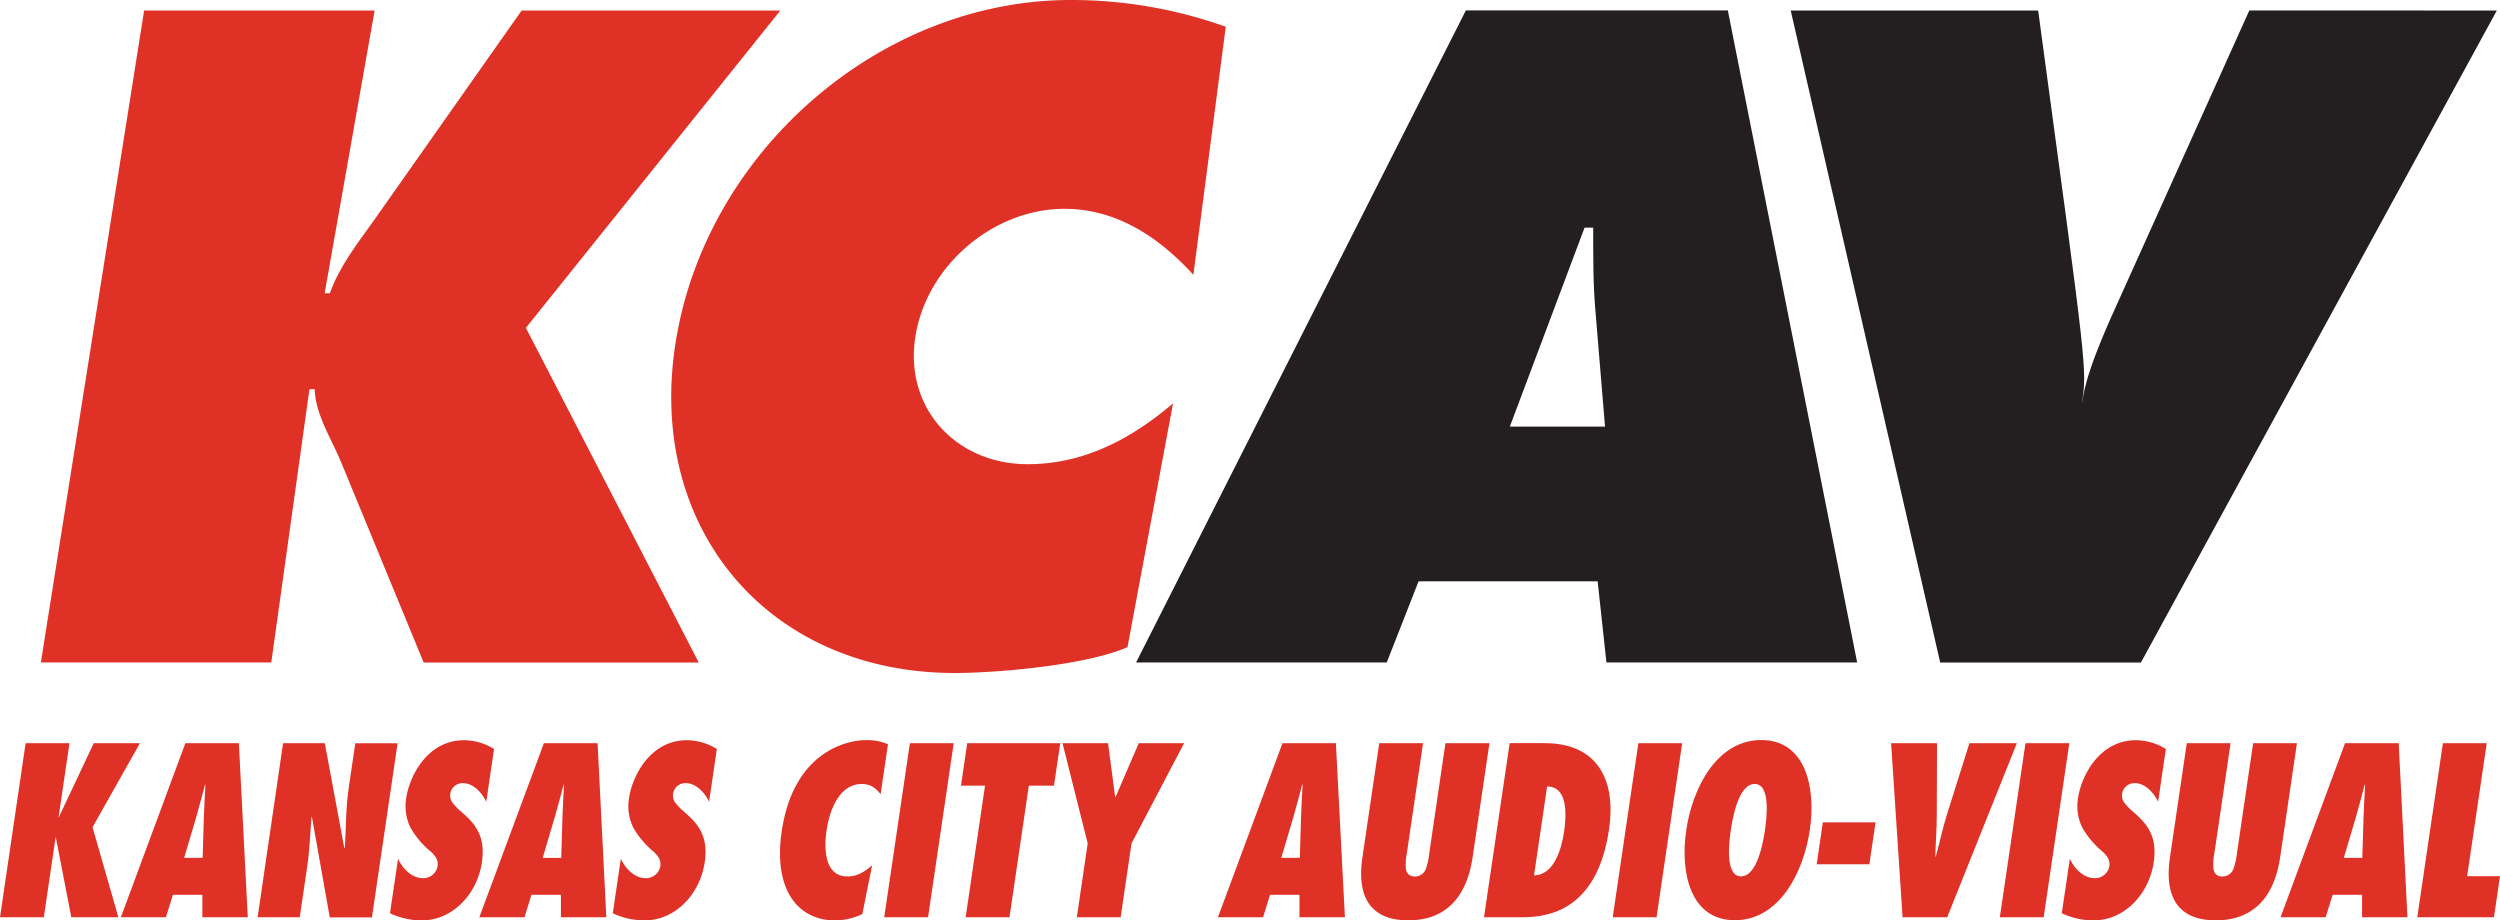
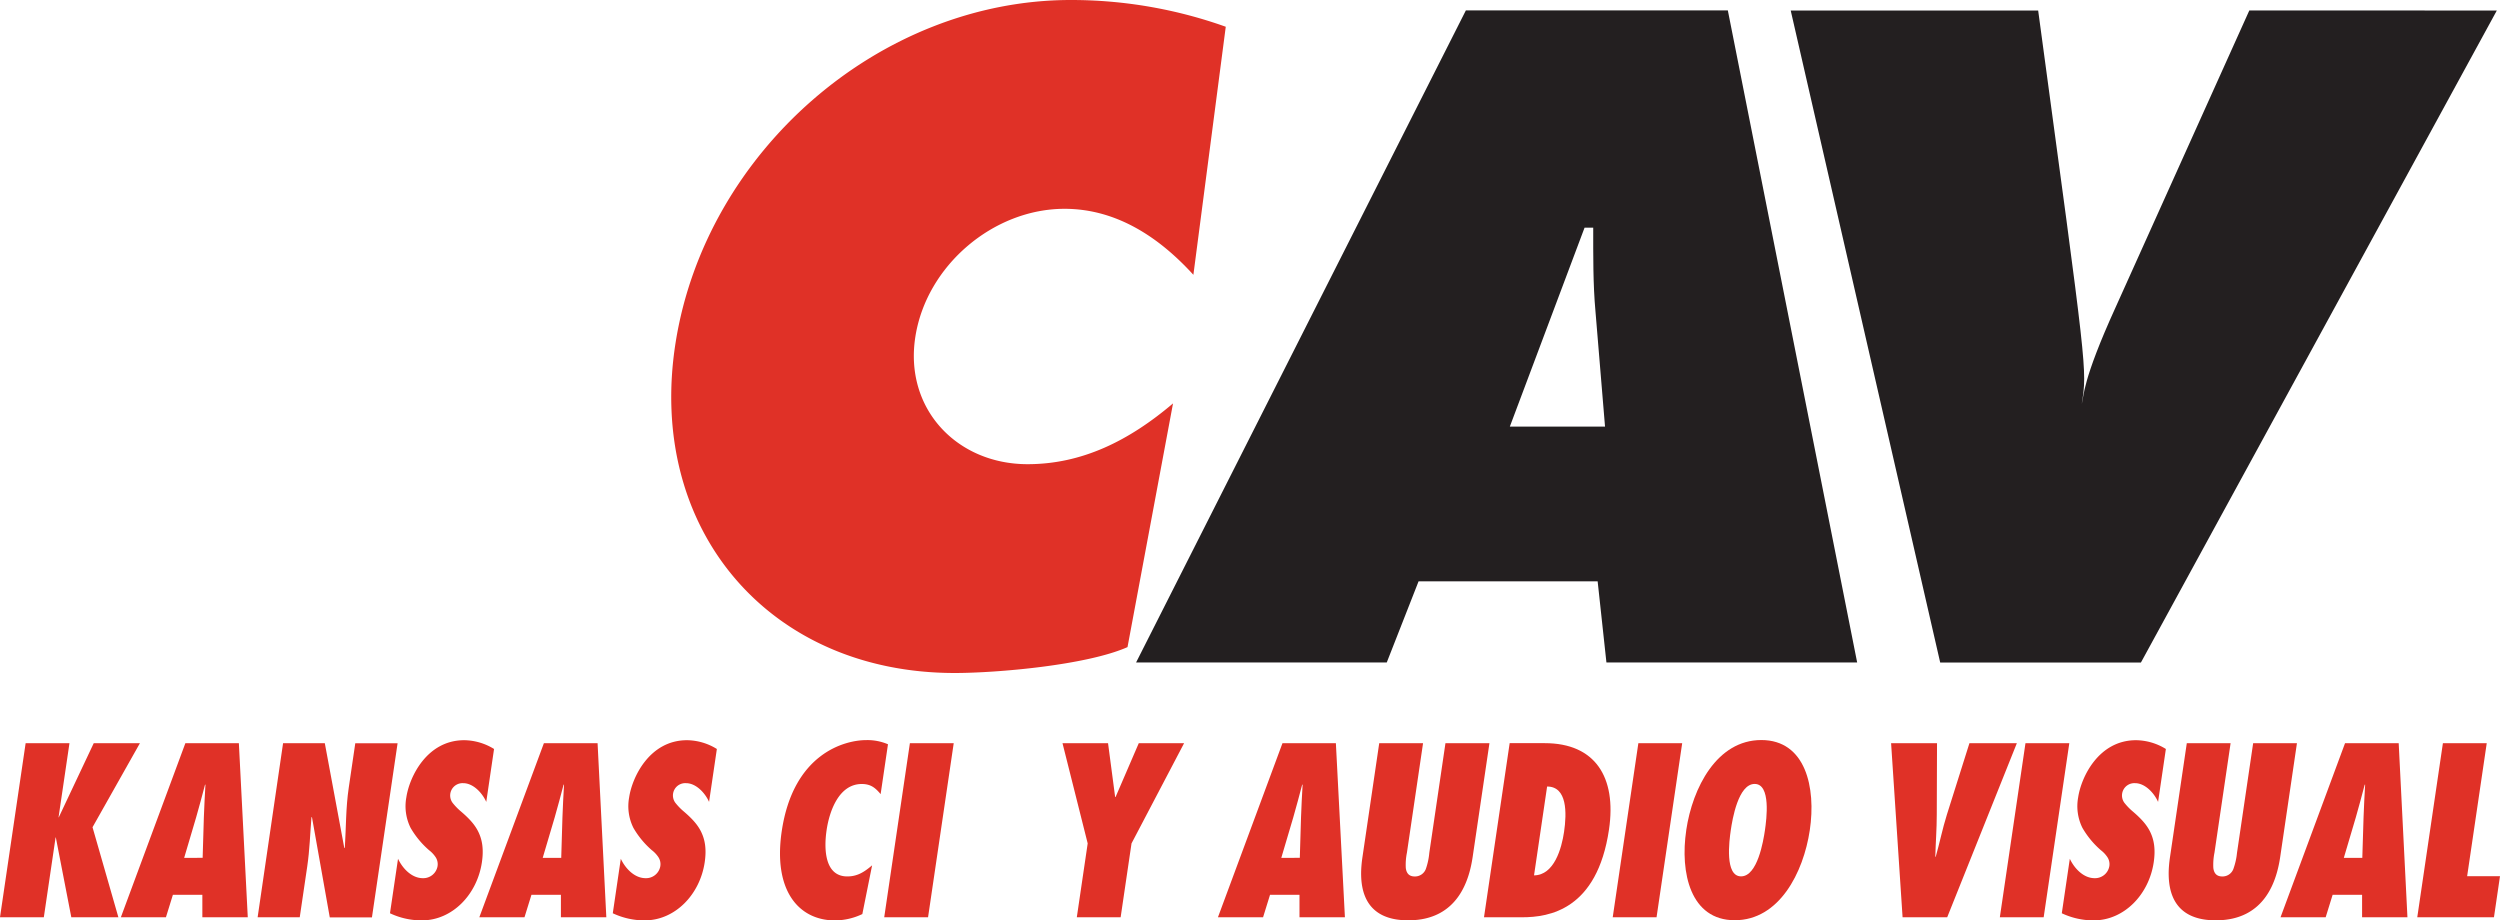
<svg xmlns="http://www.w3.org/2000/svg" viewBox="0 0 786 289.35">
  <defs>
    <style>.cls-1{fill:#231f20;}.cls-2{fill:#e03127;}</style>
  </defs>
  <title>Asset 2</title>
  <g id="Layer_2" data-name="Layer 2">
    <g id="Layer_1-2" data-name="Layer 1">
      <path class="cls-1" d="M474.69,134.13l23.5-62.56h2.72c0,8.7-.08,17.68.71,26.39l3,36.17ZM446,182.77H502.3l2.76,25.5h78.83l-40.66-205H460.87l-103.68,205H436l10-25.5Z" />
      <path class="cls-1" d="M785,3.31l-111.9,205H610l-47-205h77.8C656.25,117.55,656.24,116,654.5,127c.72-2.42,0-7,10.69-30.48l42-93.24Z" />
-       <path class="cls-2" d="M45.31,3.31h72.47L102.07,92.2h1.63c3-8.43,8.75-15.77,14-23.11L164,3.31h81.34l-80,99.77,54.34,105.21H133.2l-25.55-62c-3.1-7.88-8.43-15.49-8.72-23.92H97.29l-12,85.9H12.85l32.47-205Z" />
      <path class="cls-2" d="M375.2,86.4C365,75.21,351.56,65.65,334.69,65.65c-22.3,0-43.34,17.75-46.89,40.15-3.59,22.66,13,40.14,35.26,40.14,17.14,0,31.91-7.37,45.74-19.11l-14.31,76.62c-12.87,5.7-41,8.14-54.34,8.14-58.48,0-97-45.3-87.74-103.88C221.91,47.74,276.54,0,336.66,0a144.68,144.68,0,0,1,48.72,8.41l-10.18,78Z" />
      <polygon class="cls-2" points="22.42 288.39 17.55 263.28 17.61 263.28 17.48 263.28 13.78 288.39 0 288.39 8.06 233.66 21.84 233.66 18.41 256.96 18.34 256.96 18.41 256.96 18.25 257.11 18.27 256.96 18.48 256.96 29.47 233.66 43.99 233.66 29.09 260.08 37.22 288.39 22.42 288.39 22.42 288.39" />
      <path class="cls-2" d="M57.9,269.71,61.66,257c1-3.41,1.89-6.89,2.8-10.3h.13c-.16,3.41-.41,6.89-.5,10.3l-.38,12.7Zm20,18.68L75.1,233.66H58.28L38,288.39H52.17l2.19-7.07h9.26l0,7.07Z" />
      <path class="cls-2" d="M89,233.66h13.12l6.14,33,.16-.15c.39-6.32.29-12.56,1.23-18.88l2.05-13.94H125l-8.06,54.73H103.68l-5.61-31.57-.15.15c-.42,5.15-.56,10.24-1.32,15.39l-2.36,16H81L89,233.66Z" />
      <path class="cls-2" d="M125.14,270c1.44,3.05,4.3,6.1,7.81,6.1a4.55,4.55,0,0,0,4.59-3.63,4,4,0,0,0-.63-3.05,9.15,9.15,0,0,0-2-2.11,27.61,27.61,0,0,1-5.8-7,15.27,15.27,0,0,1-1.36-9.59c.94-6.39,6.43-18,18.19-18a18.21,18.21,0,0,1,9.39,2.76l-2.45,16.64c-1.21-2.76-4.06-5.89-7.24-5.89a3.88,3.88,0,0,0-3.17,6.4,18.52,18.52,0,0,0,2.17,2.25c2.58,2.18,4.58,4.21,5.77,6.69s1.71,5.37,1.1,9.52c-1.5,10.16-9.31,18.28-18.9,18.28a23.36,23.36,0,0,1-10-2.24L125.14,270Z" />
      <path class="cls-2" d="M170.63,269.71l3.76-12.7c1-3.41,1.89-6.89,2.8-10.3h.14c-.17,3.41-.41,6.89-.5,10.3l-.38,12.7Zm20,18.68-2.75-54.73H171l-20.3,54.73H164.9l2.19-7.07h9.26l0,7.07Z" />
      <path class="cls-2" d="M195.18,270c1.44,3.05,4.3,6.1,7.81,6.1a4.55,4.55,0,0,0,4.59-3.63,4,4,0,0,0-.63-3.05,9.08,9.08,0,0,0-2-2.11,27.53,27.53,0,0,1-5.79-7,15.26,15.26,0,0,1-1.36-9.59c.94-6.39,6.44-18,18.19-18a18.2,18.2,0,0,1,9.39,2.76l-2.45,16.64c-1.21-2.76-4.06-5.89-7.24-5.89a3.87,3.87,0,0,0-3.17,6.4,18.45,18.45,0,0,0,2.17,2.25c2.58,2.18,4.58,4.21,5.77,6.69s1.71,5.37,1.1,9.52c-1.5,10.16-9.31,18.28-18.9,18.28a23.37,23.37,0,0,1-10-2.24L195.18,270Z" />
      <path class="cls-2" d="M276.88,249.69c-1.66-2-3.11-3.2-5.95-3.2-7.16,0-10.17,8.5-11.05,14.53-.94,6.4-.39,14.53,6.5,14.53,3.11,0,5.26-1.31,7.81-3.49l-3.07,15.32a20.3,20.3,0,0,1-8.6,2c-11.28,0-19.51-9.22-16.75-28,3.62-24.55,19.89-28.69,26.58-28.69a16.46,16.46,0,0,1,6.83,1.31l-2.31,15.68Z" />
      <polygon class="cls-2" points="278 288.39 286.07 233.66 299.85 233.66 291.78 288.39 278 288.39 278 288.39" />
-       <polygon class="cls-2" points="303.6 288.39 309.69 247.01 302.13 247.01 304.09 233.66 333.34 233.66 331.37 247.01 323.47 247.01 317.38 288.39 303.6 288.39 303.6 288.39" />
      <polygon class="cls-2" points="338.55 288.39 341.97 265.17 334.05 233.66 348.37 233.66 350.6 250.57 350.74 250.57 358.03 233.66 372.28 233.66 355.75 265.17 352.33 288.39 338.55 288.39 338.55 288.39" />
      <path class="cls-2" d="M402.84,269.71,406.6,257c1-3.41,1.89-6.89,2.8-10.3h.14c-.17,3.41-.41,6.89-.5,10.3l-.38,12.7Zm20,18.68L420,233.66H403.21l-20.29,54.73h14.19l2.19-7.07h9.26l0,7.07Z" />
      <path class="cls-2" d="M468.28,233.66,463,269.46c-1,6.61-4.28,19.89-20.25,19.89s-15.37-13.28-14.39-19.89l5.27-35.8h13.78l-5.07,34.42a19,19,0,0,0-.36,4.79c.18,1.52.9,2.69,2.8,2.69a3.64,3.64,0,0,0,3.59-2.61,20.71,20.71,0,0,0,1-4.79l5.08-34.49Z" />
      <path class="cls-2" d="M486.41,247.28c6.34,0,6.21,8.29,5.33,14.26-.76,5.17-3.09,13.61-9.44,13.68l4.11-27.93Zm-19.84,41.11h12c8.44,0,23.58-2.32,27.3-27.59,2.44-16.57-4.45-27.15-20.18-27.15H474.64l-8.07,54.73Z" />
      <polygon class="cls-2" points="507.04 288.39 515.1 233.66 528.88 233.66 520.82 288.39 507.04 288.39 507.04 288.39" />
      <path class="cls-2" d="M544.16,261c.5-3.41,2.34-14.53,7.51-14.53s3.73,11.12,3.23,14.53-2.34,14.53-7.51,14.53-3.73-11.12-3.23-14.53Zm-14,0c-2,13.37,1.3,28.32,15.25,28.32S567,274.4,569,261s-1.3-28.33-15.25-28.33-21.62,15-23.6,28.33Z" />
-       <polygon class="cls-2" points="571.17 271.72 573.1 258.54 589.68 258.54 587.73 271.72 571.17 271.72 571.17 271.72" />
      <path class="cls-2" d="M598.17,288.39l-3.61-54.73H609l-.08,22.5c0,4.43-.35,8.78-.46,13.21h.13c1.26-4.43,2.11-8.78,3.5-13.21l7.1-22.5h14.91l-21.9,54.73Z" />
      <polygon class="cls-2" points="628.75 288.39 636.81 233.66 650.59 233.66 642.53 288.39 628.75 288.39 628.75 288.39" />
      <path class="cls-2" d="M650.75,270c1.44,3.05,4.3,6.1,7.81,6.1a4.56,4.56,0,0,0,4.59-3.63,4,4,0,0,0-.63-3.05,9.18,9.18,0,0,0-2-2.11,27.54,27.54,0,0,1-5.79-7,15.27,15.27,0,0,1-1.36-9.59c.94-6.39,6.44-18,18.19-18a18.19,18.19,0,0,1,9.39,2.76l-2.45,16.64c-1.21-2.76-4.06-5.89-7.24-5.89a3.88,3.88,0,0,0-3.17,6.4,18.42,18.42,0,0,0,2.17,2.25c2.58,2.18,4.58,4.21,5.77,6.69s1.71,5.37,1.1,9.52c-1.49,10.16-9.31,18.28-18.9,18.28a23.37,23.37,0,0,1-10-2.24L650.75,270Z" />
      <path class="cls-2" d="M722.16,233.66l-5.27,35.8c-1,6.61-4.28,19.89-20.25,19.89s-15.36-13.28-14.39-19.89l5.28-35.8H701.3l-5.07,34.42a19.22,19.22,0,0,0-.36,4.79c.18,1.52.9,2.69,2.81,2.69a3.64,3.64,0,0,0,3.58-2.61,20.73,20.73,0,0,0,1.05-4.79l5.08-34.49Z" />
      <path class="cls-2" d="M736.9,269.71l3.76-12.7c1-3.41,1.89-6.89,2.8-10.3h.14c-.17,3.41-.41,6.89-.5,10.3l-.39,12.7Zm20,18.68-2.75-54.73H737.28L717,288.39h14.19l2.19-7.07h9.26l0,7.07Z" />
      <polygon class="cls-2" points="759.99 288.39 768.05 233.66 781.83 233.66 775.67 275.47 786 275.47 784.1 288.39 759.99 288.39 759.99 288.39" />
    </g>
  </g>
</svg>